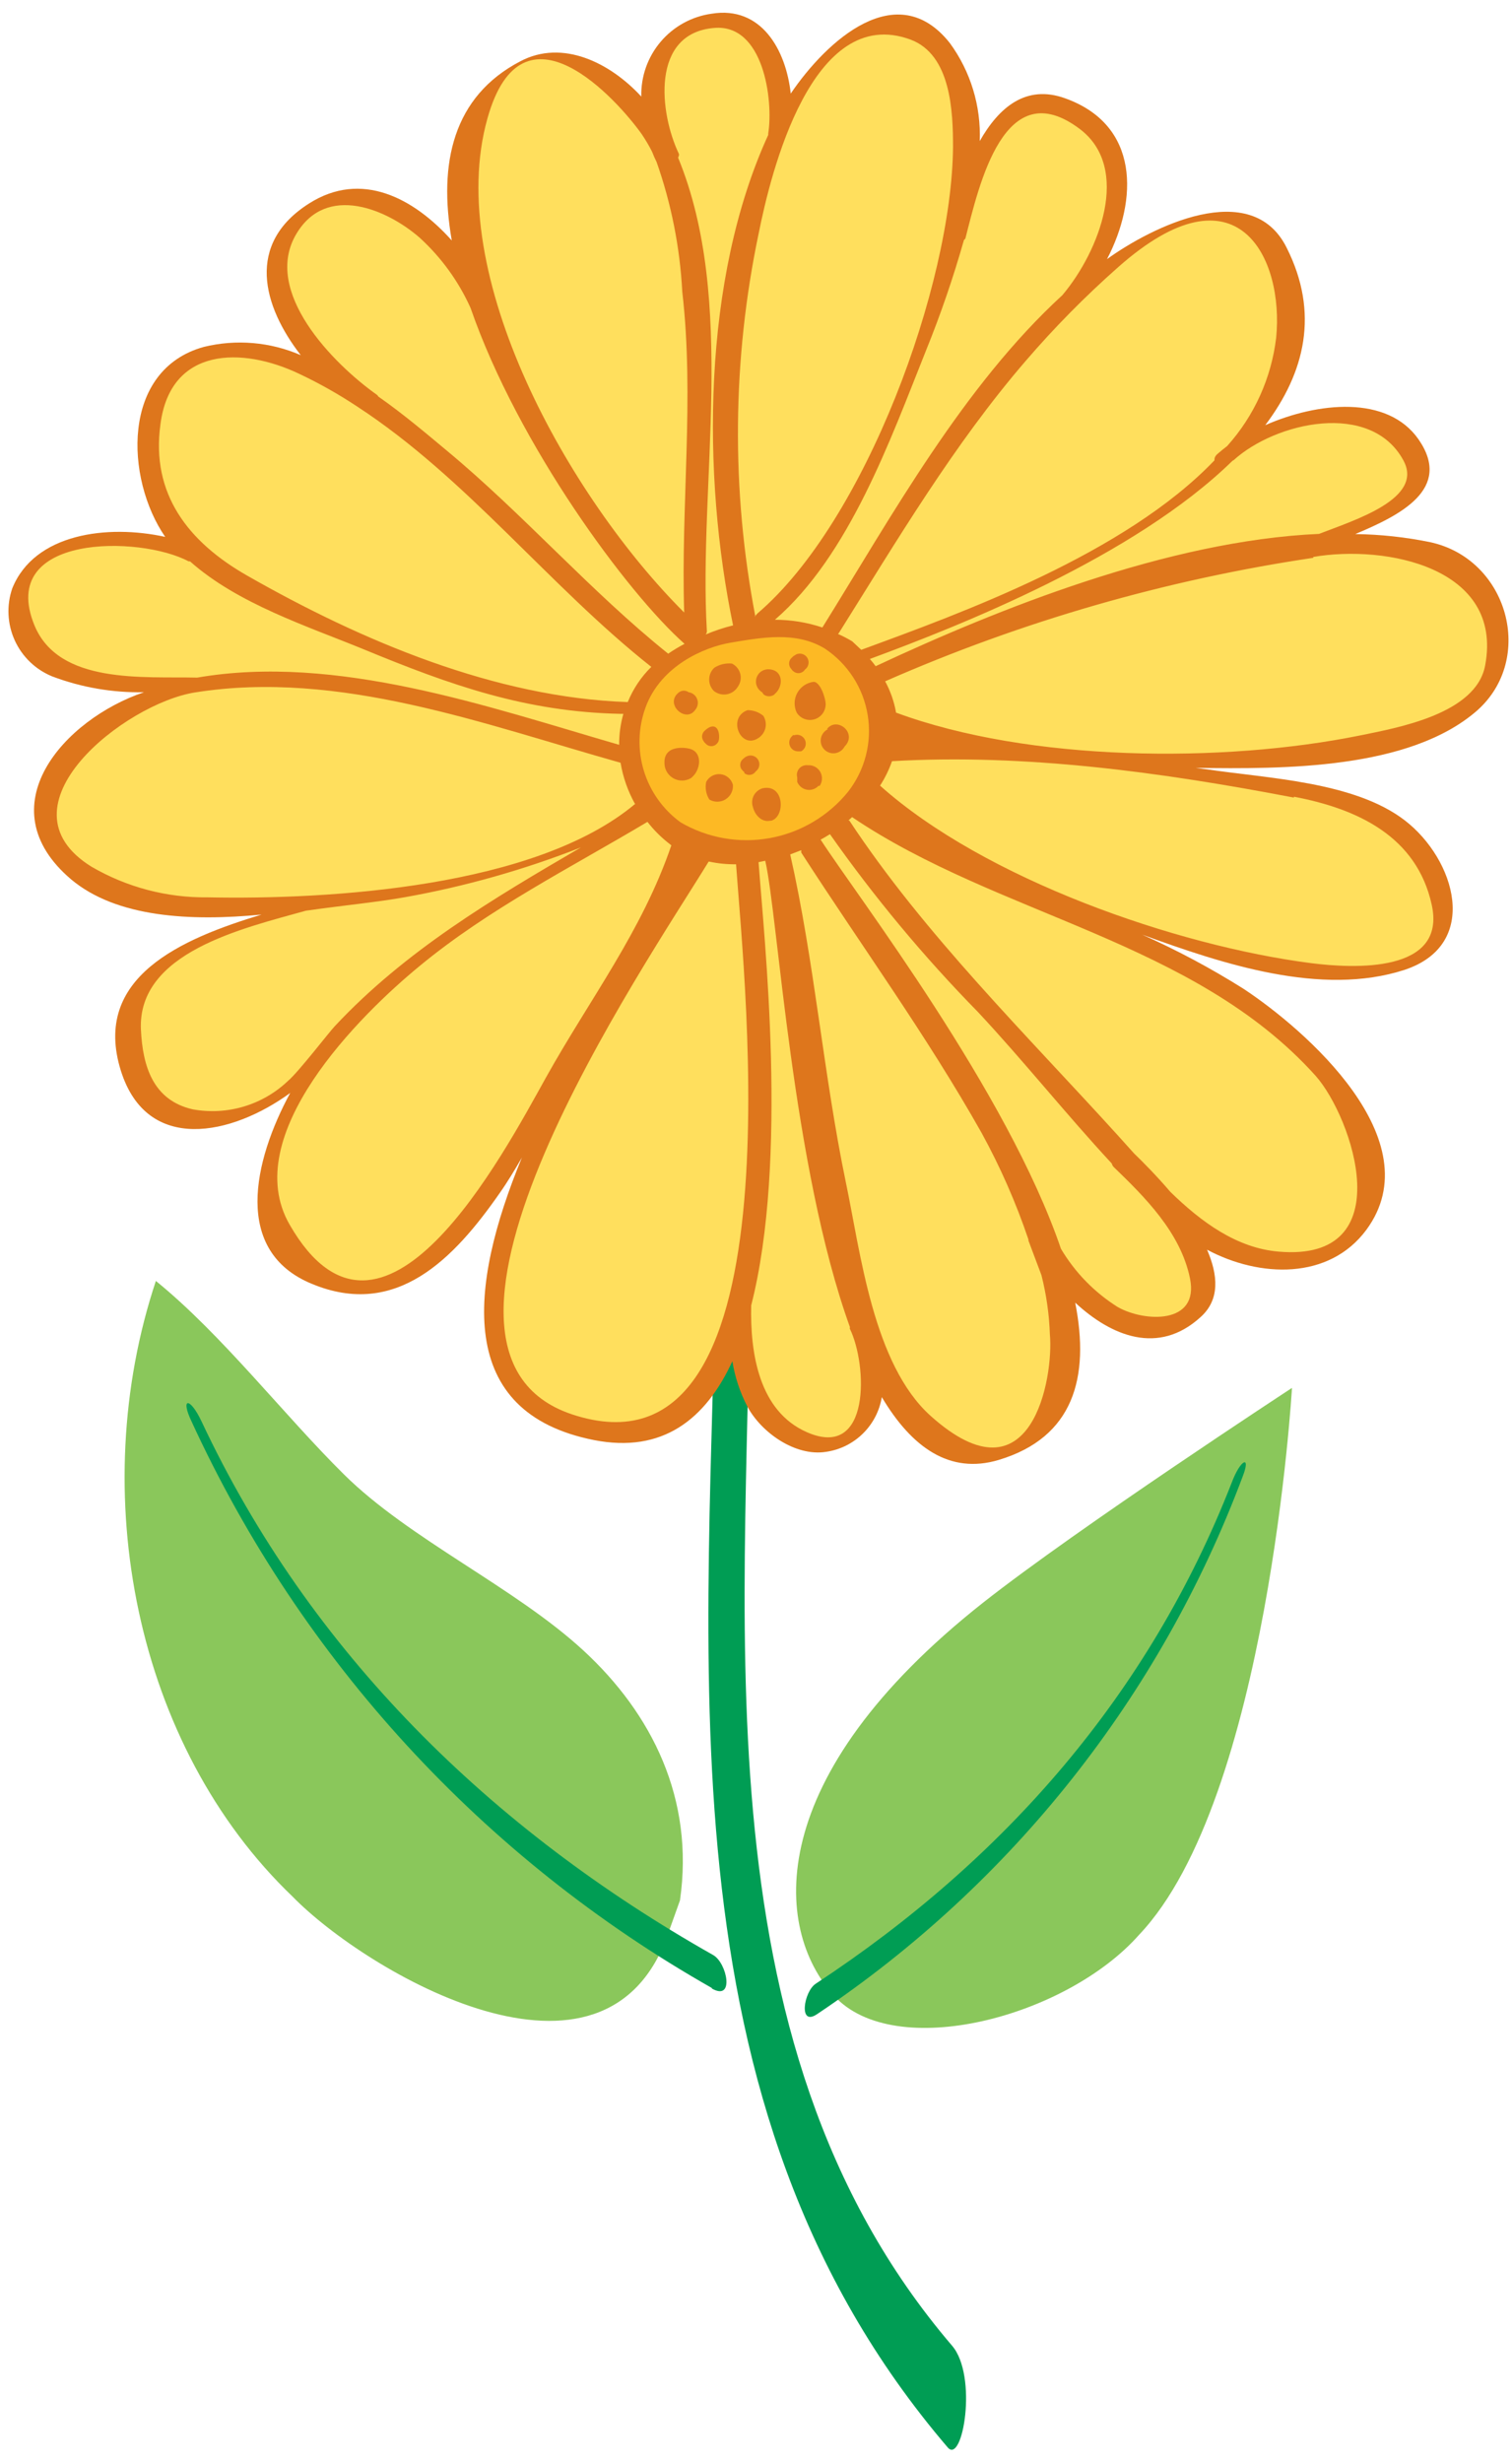
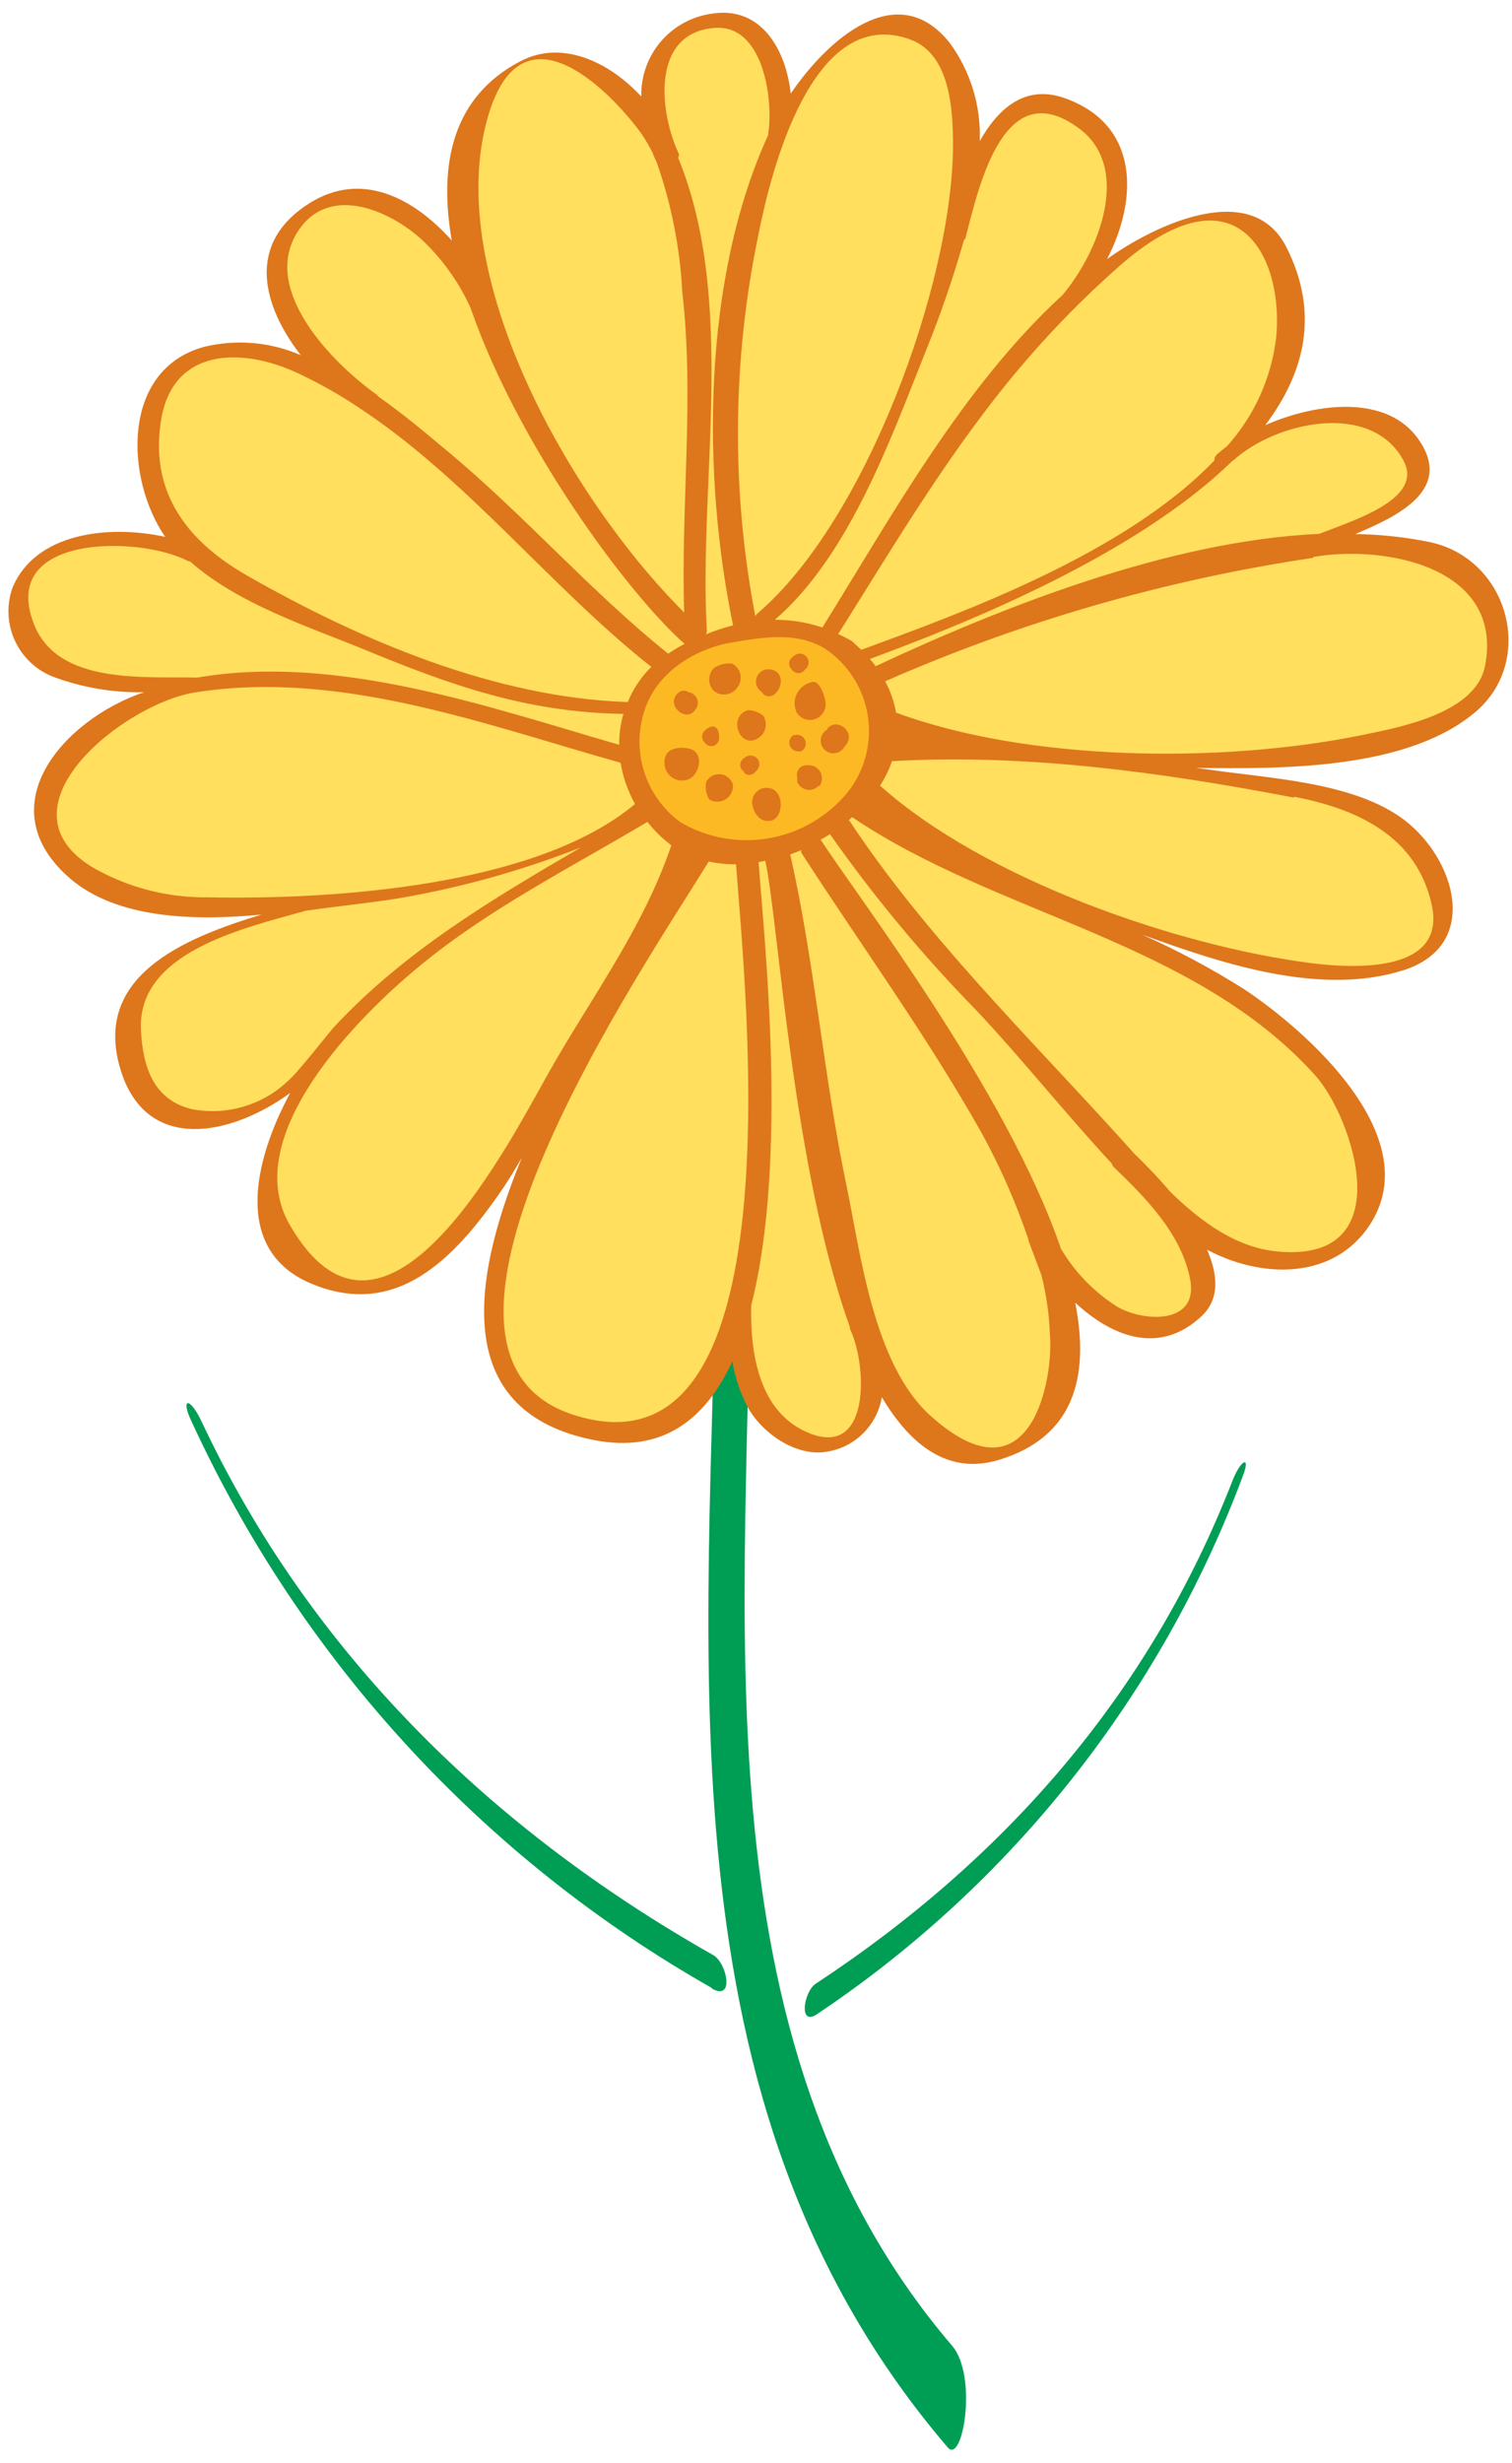
<svg xmlns="http://www.w3.org/2000/svg" width="86" height="140" viewBox="0 0 86 140" fill="none">
-   <path d="M55.926 91.095C61.296 86.865 73.486 78.895 73.486 78.895C73.486 78.895 72.126 102.255 64.796 109.975C60.646 114.675 50.876 117.245 47.426 113.435C43.976 109.625 43.346 101.015 55.926 91.095ZM38.676 108.025C39.506 102.255 37.076 97.405 33.176 93.815C29.276 90.225 23.296 87.505 19.566 83.815C16.136 80.425 12.646 75.885 8.866 72.815C4.866 84.815 7.676 99.235 16.646 107.815C20.806 112.075 34.516 120.195 38.036 109.815L38.676 108.025Z" fill="#8AC75B" />
  <path d="M42.666 69.975C42.736 91.035 39.216 115.885 54.156 133.345C55.626 135.065 54.756 140.125 53.906 139.125C37.156 119.555 40.456 93.955 40.736 70.325C40.836 62.125 42.636 64.515 42.666 69.975ZM40.486 113.035C41.796 113.785 41.356 111.585 40.566 111.135C27.926 103.995 17.626 93.925 11.466 80.805C10.796 79.385 10.246 79.445 10.896 80.805C17.139 94.375 27.491 105.64 40.486 113.005V113.035ZM46.486 114.485C57.546 107.086 66.006 96.404 70.676 83.945C71.176 82.675 70.556 82.945 70.056 84.285C65.366 96.285 57.186 105.665 46.396 112.765C45.716 113.205 45.396 115.235 46.486 114.485Z" fill="#009D54" />
  <path d="M81.346 30.819C79.944 30.532 78.518 30.378 77.086 30.359C79.636 29.289 82.636 27.799 80.686 24.979C78.916 22.439 74.946 22.859 71.966 24.169C74.226 21.169 75.056 17.789 73.176 14.069C71.176 10.069 65.506 12.899 62.966 14.729C64.726 11.349 64.826 7.109 60.586 5.589C58.346 4.779 56.806 6.119 55.726 8.019C55.804 6.024 55.205 4.061 54.026 2.449C51.026 -1.341 47.026 2.299 44.976 5.319C44.706 2.839 43.306 0.319 40.476 0.779C39.347 0.936 38.316 1.503 37.578 2.372C36.84 3.24 36.448 4.35 36.476 5.489C34.706 3.569 31.996 2.209 29.586 3.489C25.766 5.489 24.926 9.279 25.696 13.669C23.536 11.259 20.556 9.669 17.576 11.569C13.966 13.859 14.936 17.389 17.106 20.189C15.37 19.435 13.435 19.27 11.596 19.719C6.876 21.019 7.116 27.209 9.396 30.519C6.116 29.799 1.956 30.319 0.696 33.449C0.365 34.415 0.416 35.471 0.838 36.4C1.26 37.33 2.021 38.063 2.966 38.449C4.633 39.079 6.405 39.384 8.186 39.349C3.636 40.889 -0.814 45.869 4.046 49.989C6.636 52.159 10.826 52.379 14.876 51.989C10.346 53.359 5.206 55.539 6.876 60.869C8.366 65.599 13.186 64.549 16.506 62.129C14.406 66.009 13.236 71.129 17.736 72.979C22.546 74.979 25.826 71.549 28.436 67.799C28.886 67.159 29.286 66.489 29.686 65.799C26.626 73.209 25.916 80.299 33.776 81.859C37.686 82.629 40.136 80.679 41.656 77.379C41.801 78.276 42.088 79.143 42.506 79.949C43.296 81.429 45.236 82.809 46.986 82.529C47.776 82.415 48.51 82.052 49.079 81.492C49.649 80.933 50.026 80.207 50.156 79.419C51.846 82.259 54.006 83.829 56.806 82.989C61.066 81.709 61.996 78.299 61.156 74.049C63.216 75.959 65.886 77.049 68.276 74.879C69.406 73.879 69.276 72.469 68.656 71.039C71.656 72.639 75.596 72.769 77.716 69.909C81.476 64.809 74.236 58.519 70.716 56.199C68.875 55.041 66.953 54.015 64.966 53.129C69.526 54.789 75.156 56.669 79.896 55.129C84.226 53.689 82.776 48.839 79.896 46.629C77.016 44.419 72.066 44.249 68.626 43.729L68.006 43.649C73.006 43.719 80.156 43.749 84.006 40.399C87.346 37.449 85.776 31.779 81.346 30.819Z" fill="#DE761C" />
  <path d="M31.066 61.229C28.596 65.659 21.736 78.749 16.476 69.619C13.546 64.549 20.476 57.689 23.896 54.889C27.826 51.649 32.466 49.319 36.826 46.719C37.197 47.196 37.627 47.623 38.106 47.989C38.129 48.015 38.156 48.035 38.186 48.049C36.526 52.919 33.546 56.789 31.066 61.229ZM47.716 35.979L47.666 36.039C47.945 36.161 48.216 36.302 48.476 36.459L48.986 36.939C54.686 34.849 63.986 31.489 69.076 26.169C69.076 26.069 69.076 25.949 69.266 25.789C69.456 25.629 69.606 25.499 69.796 25.359C71.338 23.642 72.313 21.491 72.586 19.199C73.036 14.709 70.416 9.139 63.586 15.199C61.72 16.847 59.969 18.621 58.346 20.509C54.256 25.249 51.046 30.679 47.716 35.979ZM38.576 8.979C41.916 17.119 39.716 27.479 40.206 35.889C40.204 35.956 40.179 36.019 40.136 36.069C40.642 35.854 41.163 35.68 41.696 35.549C39.926 27.029 39.926 15.889 43.696 7.669C43.696 7.669 43.696 7.669 43.696 7.589C43.996 5.679 43.426 1.339 40.616 1.589C36.996 1.889 37.506 6.439 38.616 8.749C38.628 8.815 38.614 8.883 38.576 8.939V8.979ZM40.306 48.979C36.626 54.979 21.666 76.769 32.536 80.399C45.536 84.709 42.356 56.099 41.866 49.129C41.356 49.137 40.846 49.086 40.346 48.979H40.306ZM11.216 38.519C19.136 37.149 27.766 40.179 35.216 42.339C35.212 41.744 35.293 41.151 35.456 40.579H35.306C29.906 40.469 25.626 38.949 20.686 36.909C17.466 35.589 13.516 34.319 10.806 31.909H10.726C7.956 30.429 -0.164 30.339 1.956 35.539C3.346 38.919 8.146 38.449 11.216 38.519ZM48.466 46.449L48.256 46.639C48.256 46.639 48.256 46.639 48.306 46.639C52.556 53.089 58.416 58.849 63.606 64.569L64.506 65.569C65.016 66.059 65.786 66.839 66.566 67.749C68.326 69.469 70.346 70.949 72.736 71.149C79.736 71.749 76.926 63.509 74.826 61.149C67.896 53.449 56.826 52.089 48.466 46.449ZM70.106 26.189C64.506 31.669 54.546 35.589 49.476 37.459C49.596 37.599 49.706 37.729 49.806 37.869C56.736 34.629 66.426 30.729 75.026 30.349C77.026 29.569 81.026 28.349 79.816 26.159C77.966 22.769 72.556 23.989 70.166 26.159L70.106 26.189ZM36.106 45.679C35.707 44.957 35.433 44.173 35.296 43.359V43.359C27.546 41.179 19.296 38.059 11.106 39.359C7.106 39.979 -0.334 45.839 5.206 49.269C7.212 50.437 9.496 51.038 11.816 51.009C18.716 51.149 30.476 50.449 36.136 45.689L36.106 45.679ZM42.936 35.049C42.979 34.983 43.029 34.923 43.086 34.869C49.226 29.639 54.146 16.179 54.206 8.349C54.206 6.349 54.096 3.109 51.786 2.249C46.186 0.189 43.836 9.839 43.156 13.249C41.645 20.434 41.58 27.849 42.966 35.059L42.936 35.049ZM54.826 13.649C54.218 15.79 53.494 17.897 52.656 19.959C50.656 24.959 48.306 31.579 44.076 35.229C44.994 35.23 45.906 35.379 46.776 35.669C50.716 29.339 54.776 21.959 60.426 16.779C62.546 14.269 64.346 9.559 61.426 7.339C57.116 4.079 55.696 10.499 54.906 13.569C54.876 13.599 54.846 13.619 54.826 13.649ZM19.046 58.329C23.046 54.049 28.046 51.079 33.046 48.169C29.814 49.44 26.465 50.388 23.046 50.999C21.496 51.279 19.506 51.469 17.396 51.769C13.826 52.769 7.806 54.129 8.016 58.539C8.116 60.599 8.696 62.539 10.956 63.059C11.925 63.237 12.922 63.183 13.866 62.901C14.81 62.62 15.673 62.119 16.386 61.439C16.996 60.919 18.736 58.649 19.046 58.329ZM38.806 16.579C38.674 14.066 38.182 11.584 37.346 9.209C37.249 9.017 37.163 8.82 37.086 8.619C36.91 8.274 36.713 7.94 36.496 7.619C35.126 5.699 29.716 -0.381 27.726 6.729C25.216 15.629 32.376 28.299 38.916 34.819C38.716 28.769 39.506 22.609 38.806 16.579V16.579ZM58.496 70.519C58.496 70.519 58.496 70.519 58.496 70.459C57.786 68.361 56.893 66.33 55.826 64.389C52.726 58.889 48.996 53.769 45.576 48.469C45.568 48.423 45.568 48.376 45.576 48.329L44.946 48.569C46.336 54.709 46.826 61.019 48.106 67.189C48.946 71.189 49.656 77.549 52.936 80.489C58.706 85.659 59.936 78.259 59.716 75.859C59.677 74.722 59.516 73.592 59.236 72.489C58.976 71.796 58.73 71.139 58.496 70.519V70.519ZM21.446 22.449C21.476 22.474 21.499 22.505 21.516 22.539C22.946 23.539 24.266 24.659 25.406 25.609C29.786 29.239 33.576 33.609 38.006 37.159C38.304 36.954 38.615 36.767 38.936 36.599V36.599C35.716 33.749 29.476 25.329 26.766 17.509C26.084 15.991 25.097 14.63 23.866 13.509C22.006 11.889 18.576 10.429 16.866 13.279C14.886 16.559 18.946 20.679 21.446 22.449ZM48.346 75.449C45.056 66.349 44.256 52.089 43.526 48.929L43.146 49.009C43.466 53.399 44.846 65.909 42.726 74.209C42.666 76.929 43.166 80.209 45.886 81.409C49.556 83.029 49.336 77.559 48.336 75.529C48.332 75.516 48.33 75.502 48.332 75.488C48.334 75.474 48.339 75.461 48.346 75.449V75.449ZM14.056 32.719C20.556 36.429 28.196 39.659 35.706 39.909C36.011 39.158 36.467 38.477 37.046 37.909C31.246 33.329 26.546 27.169 20.316 23.109C19.263 22.41 18.16 21.788 17.016 21.249C13.786 19.709 9.696 19.699 9.126 24.119C8.576 28.079 10.706 30.809 14.056 32.719ZM63.346 66.339C63.291 66.285 63.253 66.215 63.236 66.139C60.626 63.329 58.236 60.319 55.616 57.519C52.544 54.386 49.731 51.008 47.206 47.419C47.036 47.529 46.856 47.629 46.676 47.729C48.786 50.989 57.286 62.029 60.346 70.989C61.145 72.334 62.252 73.468 63.576 74.299C65.096 75.159 68.216 75.299 67.686 72.679C67.156 70.059 65.106 68.039 63.346 66.339ZM73.596 45.339C66.136 43.909 58.346 42.829 50.736 43.269C50.565 43.758 50.337 44.224 50.056 44.659C55.996 49.969 66.886 53.759 74.566 54.749C76.996 55.059 82.286 55.329 81.436 51.439C80.586 47.549 77.226 45.979 73.596 45.289V45.339ZM74.696 31.709C66.304 32.956 58.115 35.317 50.346 38.729C50.648 39.285 50.858 39.886 50.966 40.509C58.536 43.309 69.536 43.389 77.346 41.809C79.486 41.369 83.976 40.589 84.476 37.809C85.506 32.259 78.836 30.949 74.696 31.659V31.709Z" fill="#FFDF5D" />
  <path d="M46.916 36.869C45.276 35.869 43.326 36.239 41.576 36.529C40.056 36.779 37.576 37.849 36.716 40.219C36.294 41.377 36.262 42.641 36.623 43.819C36.983 44.997 37.718 46.026 38.716 46.749C40.25 47.642 42.052 47.958 43.798 47.639C45.543 47.319 47.117 46.387 48.236 45.009C48.712 44.399 49.058 43.697 49.25 42.947C49.443 42.197 49.478 41.415 49.354 40.651C49.23 39.887 48.95 39.156 48.53 38.505C48.11 37.855 47.561 37.298 46.916 36.869V36.869ZM45.066 37.359C45.095 37.321 45.133 37.29 45.176 37.269L45.286 37.199C45.399 37.148 45.526 37.141 45.644 37.179C45.762 37.216 45.862 37.297 45.924 37.404C45.986 37.511 46.007 37.637 45.981 37.758C45.956 37.879 45.886 37.986 45.786 38.059V38.059C45.752 38.113 45.708 38.159 45.654 38.194C45.602 38.228 45.542 38.251 45.479 38.261C45.416 38.27 45.352 38.266 45.291 38.248C45.23 38.231 45.174 38.2 45.126 38.159V38.159C45.094 38.138 45.067 38.111 45.046 38.079L44.976 37.989C44.939 37.942 44.912 37.889 44.897 37.831C44.882 37.774 44.878 37.714 44.886 37.655C44.895 37.596 44.915 37.539 44.946 37.489C44.977 37.438 45.018 37.394 45.066 37.359V37.359ZM46.276 38.759C46.696 38.759 47.016 39.869 46.956 40.119C46.939 40.304 46.864 40.48 46.742 40.62C46.62 40.76 46.457 40.859 46.276 40.902C46.095 40.945 45.905 40.93 45.733 40.86C45.561 40.789 45.415 40.667 45.316 40.509C45.232 40.333 45.191 40.14 45.197 39.945C45.202 39.75 45.254 39.559 45.348 39.388C45.442 39.217 45.575 39.071 45.736 38.962C45.898 38.852 46.083 38.783 46.276 38.759V38.759ZM43.416 40.689C43.48 40.791 43.524 40.906 43.544 41.025C43.565 41.144 43.562 41.266 43.535 41.384C43.508 41.502 43.458 41.614 43.388 41.712C43.317 41.811 43.229 41.895 43.126 41.959C42.126 42.619 41.346 40.799 42.516 40.369C42.844 40.368 43.162 40.481 43.416 40.689V40.689ZM40.116 41.509C40.148 41.474 40.185 41.444 40.226 41.419V41.419L40.336 41.349C40.976 41.049 40.966 42.089 40.826 42.209C40.793 42.263 40.749 42.308 40.697 42.343C40.645 42.378 40.586 42.401 40.524 42.41C40.462 42.42 40.399 42.416 40.339 42.398C40.279 42.381 40.223 42.35 40.176 42.309V42.309L40.106 42.239C40.074 42.211 40.047 42.177 40.026 42.139V42.139C39.989 42.092 39.962 42.039 39.947 41.981C39.931 41.924 39.928 41.864 39.936 41.805C39.945 41.746 39.965 41.689 39.996 41.639C40.027 41.588 40.068 41.544 40.116 41.509V41.509ZM39.366 44.189C39.231 44.283 39.076 44.343 38.913 44.363C38.75 44.383 38.584 44.362 38.431 44.303C38.278 44.244 38.141 44.148 38.034 44.023C37.927 43.898 37.852 43.749 37.816 43.589C37.586 42.239 39.106 42.499 39.306 42.589C39.976 42.829 39.836 43.799 39.346 44.189H39.366ZM38.626 39.349C38.705 39.292 38.799 39.262 38.896 39.262C38.993 39.262 39.087 39.292 39.166 39.349C39.274 39.364 39.377 39.408 39.462 39.476C39.548 39.544 39.613 39.634 39.652 39.737C39.691 39.839 39.702 39.95 39.683 40.057C39.664 40.165 39.617 40.266 39.546 40.349C39.006 41.139 37.756 39.999 38.626 39.349V39.349ZM40.346 45.449C40.159 45.152 40.095 44.793 40.166 44.449C40.242 44.302 40.36 44.182 40.505 44.103C40.651 44.025 40.816 43.992 40.981 44.009C41.145 44.027 41.3 44.093 41.426 44.2C41.552 44.307 41.643 44.45 41.686 44.609C41.7 44.772 41.668 44.935 41.595 45.081C41.522 45.227 41.41 45.35 41.272 45.437C41.133 45.524 40.974 45.571 40.811 45.573C40.647 45.575 40.487 45.532 40.346 45.449V45.449ZM40.626 39.299C40.535 39.213 40.462 39.109 40.412 38.994C40.362 38.879 40.337 38.755 40.337 38.629C40.337 38.504 40.362 38.379 40.412 38.264C40.462 38.149 40.535 38.045 40.626 37.959C40.923 37.769 41.275 37.685 41.626 37.719C41.743 37.775 41.847 37.856 41.929 37.957C42.012 38.057 42.071 38.174 42.104 38.3C42.136 38.426 42.141 38.557 42.117 38.685C42.093 38.812 42.041 38.933 41.966 39.039C41.9 39.147 41.813 39.24 41.709 39.313C41.606 39.386 41.489 39.436 41.365 39.462C41.241 39.487 41.113 39.486 40.99 39.46C40.866 39.434 40.749 39.383 40.646 39.309L40.626 39.299ZM42.336 43.889C42.305 43.871 42.278 43.848 42.256 43.819L42.176 43.729C42.114 43.638 42.089 43.526 42.106 43.417C42.122 43.307 42.18 43.208 42.266 43.139L42.376 43.049C42.41 43.025 42.447 43.005 42.486 42.989C42.599 42.938 42.727 42.931 42.844 42.969C42.962 43.006 43.062 43.087 43.124 43.194C43.186 43.3 43.207 43.427 43.181 43.548C43.156 43.669 43.086 43.776 42.986 43.849V43.849C42.952 43.901 42.908 43.946 42.856 43.98C42.804 44.013 42.745 44.036 42.684 44.045C42.622 44.054 42.559 44.051 42.499 44.034C42.44 44.018 42.384 43.989 42.336 43.949V43.889ZM43.826 46.649C43.326 46.769 42.936 46.329 42.826 45.879C42.789 45.773 42.774 45.66 42.782 45.548C42.789 45.436 42.82 45.326 42.871 45.226C42.923 45.126 42.994 45.038 43.081 44.966C43.168 44.894 43.268 44.841 43.376 44.809C44.626 44.539 44.686 46.449 43.846 46.659L43.826 46.649ZM44.046 39.479C43.958 39.545 43.851 39.58 43.741 39.58C43.631 39.58 43.524 39.545 43.436 39.479L43.346 39.349C43.206 39.268 43.099 39.141 43.042 38.99C42.985 38.839 42.982 38.672 43.034 38.519C43.086 38.366 43.189 38.235 43.326 38.15C43.463 38.064 43.626 38.029 43.786 38.049C44.586 38.129 44.546 39.059 44.066 39.449L44.046 39.479ZM45.046 41.789H45.186C45.305 41.753 45.433 41.762 45.545 41.815C45.658 41.869 45.746 41.962 45.794 42.077C45.841 42.191 45.844 42.32 45.802 42.437C45.76 42.554 45.676 42.651 45.566 42.709H45.426C45.317 42.717 45.208 42.689 45.116 42.629C45.024 42.568 44.955 42.48 44.919 42.376C44.882 42.273 44.881 42.16 44.915 42.056C44.949 41.952 45.016 41.861 45.106 41.799L45.046 41.789ZM46.556 44.669C46.473 44.759 46.368 44.826 46.252 44.865C46.136 44.903 46.011 44.912 45.891 44.89C45.77 44.868 45.657 44.816 45.562 44.739C45.467 44.662 45.392 44.562 45.346 44.449C45.346 44.449 45.346 44.399 45.346 44.369C45.346 44.339 45.346 44.309 45.346 44.279C45.342 44.253 45.342 44.226 45.346 44.199C45.321 44.112 45.317 44.02 45.336 43.932C45.355 43.843 45.395 43.761 45.454 43.691C45.512 43.622 45.587 43.568 45.671 43.535C45.755 43.501 45.846 43.489 45.936 43.499H46.046C46.179 43.507 46.308 43.55 46.419 43.624C46.53 43.699 46.62 43.801 46.678 43.922C46.736 44.042 46.761 44.176 46.75 44.309C46.739 44.442 46.693 44.57 46.616 44.679L46.556 44.669ZM47.036 41.439C47.616 40.709 48.796 41.679 48.036 42.439C47.983 42.54 47.906 42.627 47.812 42.692C47.718 42.758 47.611 42.8 47.498 42.815C47.384 42.831 47.269 42.819 47.161 42.781C47.054 42.743 46.956 42.681 46.878 42.598C46.799 42.515 46.741 42.414 46.709 42.305C46.677 42.195 46.671 42.08 46.693 41.968C46.714 41.855 46.762 41.75 46.832 41.66C46.902 41.569 46.992 41.497 47.096 41.449L47.036 41.439Z" fill="#FDB924" />
</svg>